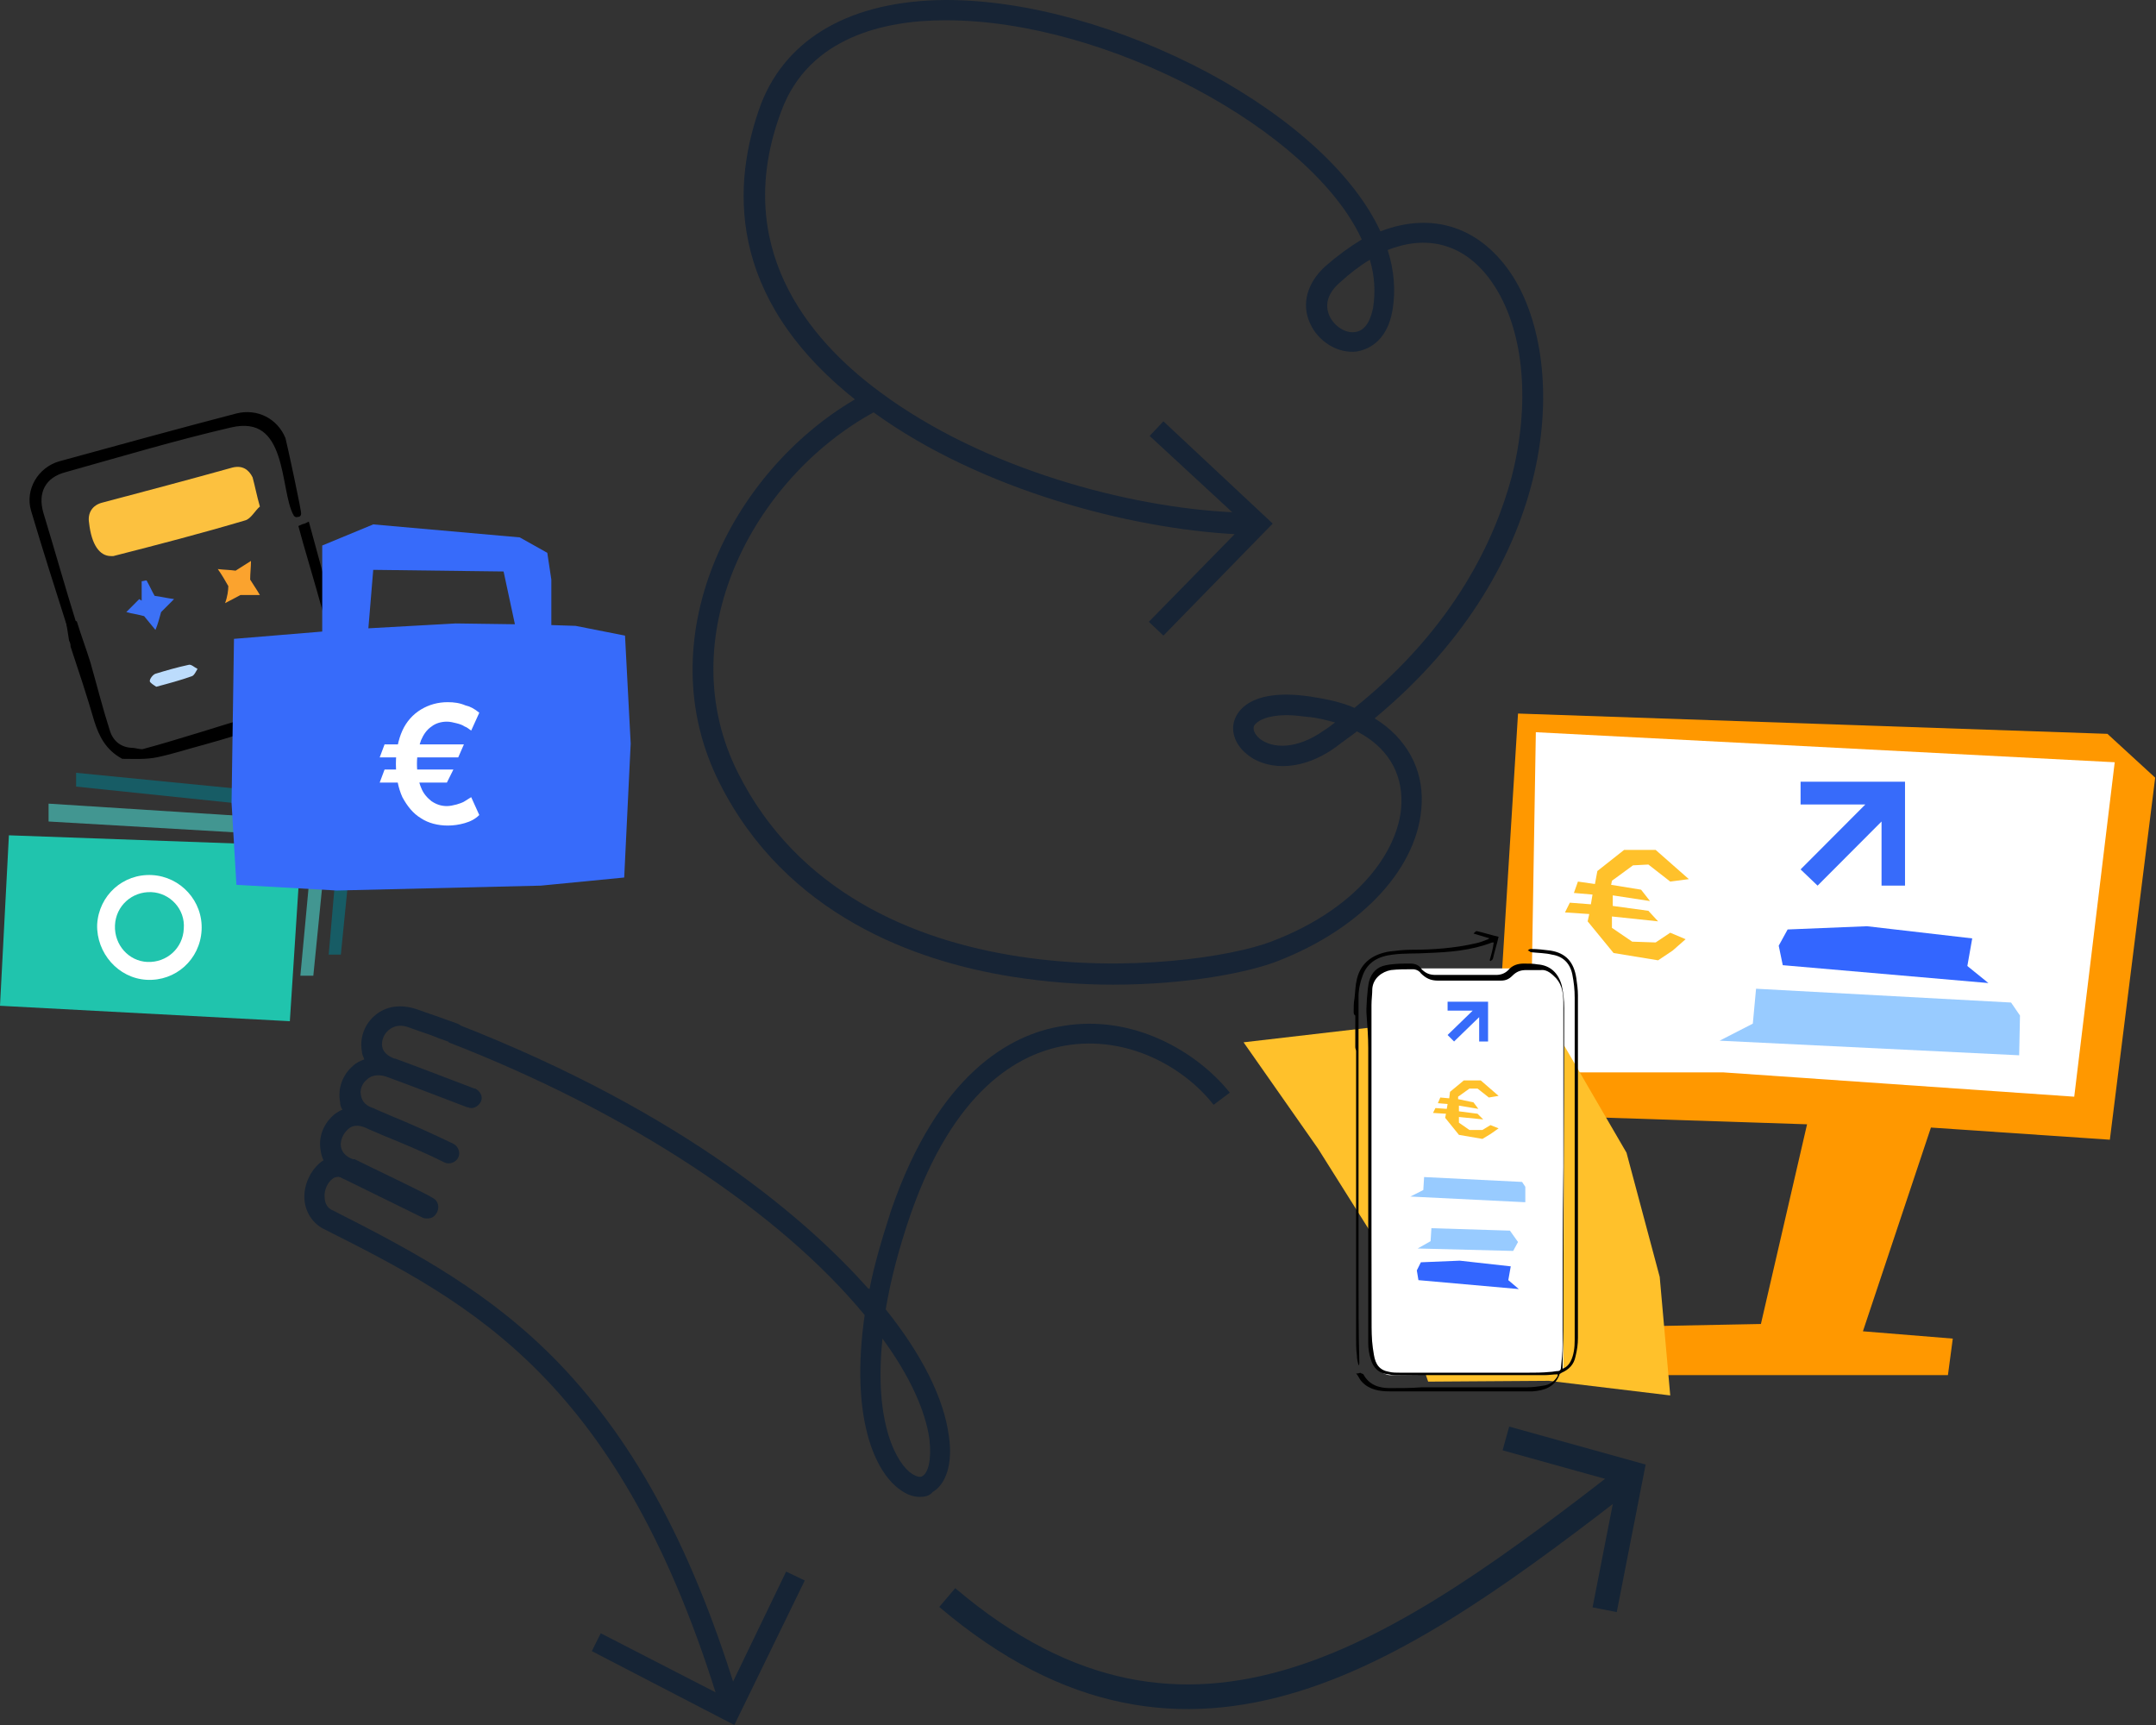
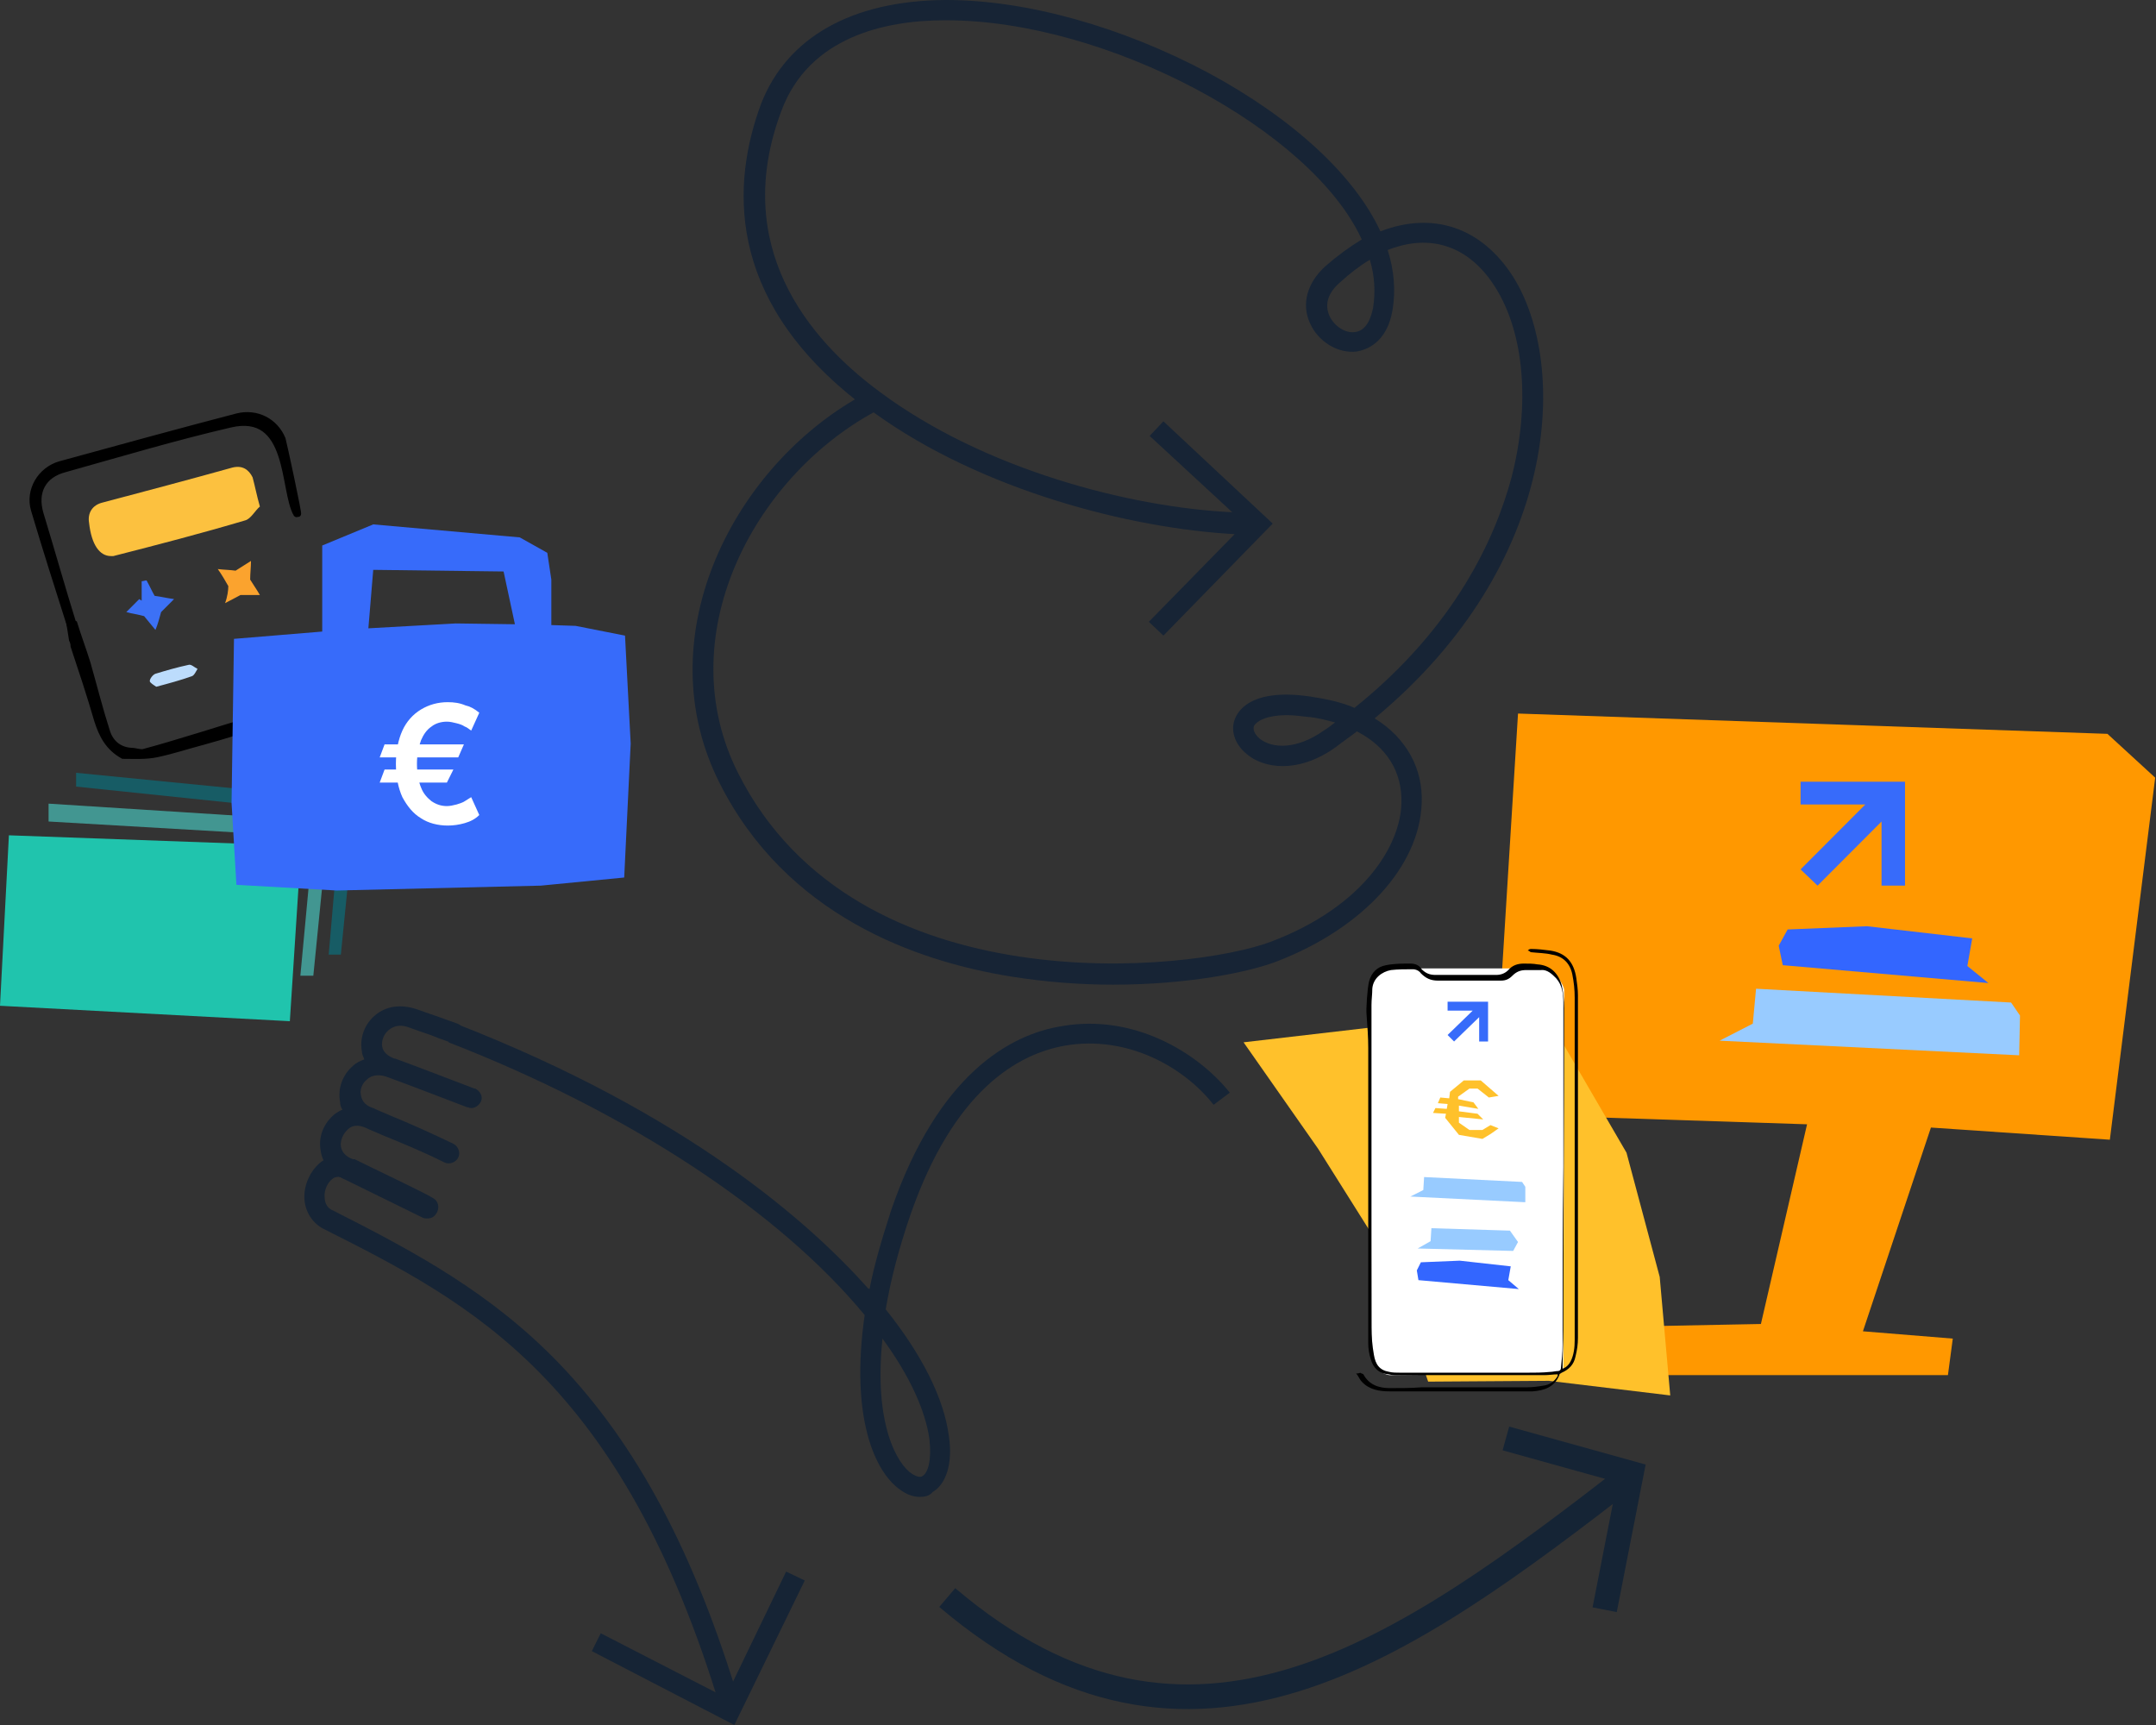
<svg xmlns="http://www.w3.org/2000/svg" width="175" height="140" viewBox="0 0 175 140" fill="none">
  <rect x="0" y="0" width="175" height="140" fill="#333333" stroke="none" />
  <g clip-path="url(#clip0_10980_5369)">
    <path fill-rule="evenodd" clip-rule="evenodd" d="M123.216 57.911L171.057 59.558L174.934 63.115L171.254 92.499L156.731 91.511L151.211 108.047L158.505 108.64L158.111 111.605H121.639L122.559 107.849L142.931 107.454L146.677 91.247L124.662 90.522L121.311 88.612L123.216 57.911Z" fill="#FF9800" />
-     <path fill-rule="evenodd" clip-rule="evenodd" d="M124.662 59.426L171.649 61.864L168.363 89.007L139.842 87.031H124.202L124.662 59.426Z" fill="white" />
    <path d="M124.662 80.904L114.542 83.012L100.939 84.593L106.985 93.224L112.373 101.788L115.922 112.132L125.714 112.066L135.571 113.252L134.717 103.633L132.022 93.553L124.662 80.904Z" fill="#FFC12B" />
    <path d="M126.371 111.473L112.768 111.605C111.65 111.407 111.322 110.353 111.322 109.826L111.256 79.981C111.256 79.454 111.716 78.598 112.242 78.598H125.516C126.042 78.598 126.962 79.915 126.962 80.376L126.896 111.078C126.896 111.407 126.699 111.473 126.371 111.473Z" fill="white" />
-     <path d="M109.876 82.09C109.876 81.76 109.876 81.365 109.942 81.035C110.008 80.508 110.008 79.981 110.139 79.454C110.468 78.071 111.519 77.412 112.833 77.214C113.425 77.148 113.95 77.082 114.542 77.082C116.316 77.082 118.091 76.951 119.799 76.555C120.128 76.49 120.456 76.358 120.785 76.226C120.785 76.226 120.851 76.16 120.916 76.16C120.456 76.028 120.062 75.897 119.602 75.765C119.733 75.633 119.799 75.567 119.865 75.567C120.456 75.699 121.048 75.897 121.639 76.028C121.508 76.621 121.311 77.214 121.179 77.807C121.179 77.873 121.048 77.939 120.982 78.005L120.916 77.939C121.048 77.478 121.179 77.017 121.245 76.49C121.179 76.49 121.113 76.49 121.113 76.49C119.405 77.148 117.631 77.28 115.856 77.346C114.936 77.412 114.016 77.346 113.03 77.478C111.913 77.609 110.993 78.071 110.599 79.191C110.402 79.718 110.27 80.311 110.27 80.904C110.27 83.737 110.27 86.635 110.27 89.468C110.27 94.146 110.27 98.889 110.27 103.567C110.27 105.939 110.27 108.245 110.336 110.617C110.336 110.682 110.336 110.748 110.27 110.814C110.205 110.551 110.139 110.287 110.139 110.024C110.073 109.562 110.073 109.035 110.073 108.574C110.073 100.8 110.073 93.026 110.073 85.318C110.073 85.186 110.008 85.12 110.008 84.988C110.008 84.922 110.008 84.857 110.008 84.725C110.008 83.934 110.008 83.21 110.008 82.419C109.876 82.353 109.876 82.221 109.876 82.09Z" fill="black" />
    <path d="M110.402 111.407C110.468 111.473 110.599 111.473 110.665 111.539C111.125 112.395 111.913 112.659 112.833 112.659C113.688 112.659 114.542 112.659 115.396 112.593C115.988 112.593 116.513 112.593 117.105 112.593C119.405 112.593 121.639 112.593 123.939 112.593C124.399 112.593 124.859 112.527 125.253 112.461C125.779 112.395 126.174 112.132 126.436 111.671C126.436 111.671 126.436 111.605 126.436 111.539C126.108 111.539 125.714 111.605 125.385 111.605C122.691 111.605 119.996 111.605 117.302 111.605C116.053 111.605 114.805 111.605 113.49 111.605C113.228 111.605 112.965 111.605 112.702 111.539C111.913 111.473 111.453 111.012 111.256 110.287C111.125 109.892 111.059 109.431 111.059 109.035C111.059 101.064 111.059 93.092 111.059 85.054C111.059 84.198 110.993 83.275 110.928 82.419C110.862 81.892 110.993 80.179 111.125 79.652C111.322 78.927 111.782 78.466 112.505 78.334C113.162 78.203 113.819 78.203 114.476 78.203C114.87 78.203 115.199 78.334 115.396 78.664C115.725 78.993 116.053 79.125 116.513 79.125C118.156 79.125 119.799 79.125 121.442 79.125C121.836 79.125 122.165 78.993 122.428 78.73C122.756 78.334 123.216 78.203 123.676 78.203C124.071 78.203 124.465 78.203 124.793 78.268C125.845 78.334 126.502 78.993 126.765 79.981C126.896 80.574 126.962 81.167 126.962 81.826C126.962 90.522 126.896 99.219 126.896 107.915C126.896 108.97 126.831 110.024 126.831 111.078C127.094 111.012 127.356 110.748 127.488 110.485C127.751 109.958 127.816 109.365 127.816 108.772C127.816 108.64 127.816 108.442 127.816 108.311C127.816 99.219 127.816 90.061 127.816 80.969C127.816 80.311 127.751 79.718 127.619 79.059C127.422 78.137 126.831 77.609 125.976 77.478C125.451 77.346 124.859 77.346 124.268 77.28C124.202 77.28 124.136 77.148 124.005 77.148C124.071 77.082 124.136 77.017 124.268 77.017C124.793 77.017 125.319 77.082 125.845 77.148C127.094 77.346 127.751 78.071 127.948 79.388C128.014 79.85 128.079 80.311 128.079 80.772C128.079 90.061 128.079 99.285 128.079 108.574C128.079 109.101 128.014 109.562 127.882 110.09C127.751 110.748 127.356 111.144 126.765 111.407C126.699 111.473 126.568 111.473 126.568 111.605C126.174 112.593 125.319 112.857 124.399 112.922C124.202 112.922 124.005 112.922 123.808 112.922C120.128 112.922 116.448 112.922 112.768 112.922C111.979 112.922 111.125 112.791 110.533 112.132C110.336 111.934 110.27 111.671 110.073 111.473C110.336 111.473 110.402 111.407 110.402 111.407ZM111.322 94.805C111.322 99.087 111.322 103.435 111.322 107.718C111.322 108.442 111.388 109.233 111.519 109.958C111.65 110.748 111.979 111.21 112.768 111.341C113.03 111.407 113.359 111.407 113.688 111.407C117.105 111.407 120.522 111.407 123.939 111.407C124.596 111.407 125.188 111.407 125.845 111.341C126.042 111.341 126.239 111.275 126.436 111.275C126.568 111.275 126.699 111.21 126.699 111.012C126.765 110.419 126.831 109.76 126.831 109.167C126.831 104.358 126.831 99.548 126.896 94.739C126.896 94.014 126.896 93.29 126.896 92.631C126.896 88.875 126.896 85.12 126.896 81.431C126.896 80.706 126.831 79.981 126.305 79.388C125.976 79.059 125.582 78.664 125.056 78.73C124.662 78.73 124.268 78.73 123.873 78.73C123.413 78.73 123.085 78.861 122.756 79.191C122.493 79.454 122.231 79.586 121.836 79.586C120.128 79.586 118.419 79.586 116.71 79.586C116.119 79.586 115.725 79.388 115.33 78.993C115.199 78.795 114.936 78.664 114.673 78.664C114.082 78.664 113.49 78.664 112.899 78.73C112.176 78.861 111.453 79.388 111.388 80.245C111.388 80.706 111.322 81.101 111.322 81.562C111.322 85.977 111.322 90.391 111.322 94.805Z" fill="black" />
    <path d="M147.531 71.878L146.151 70.56L151.408 65.29H146.151V63.445H154.628V71.878H152.723V66.673L147.531 71.878Z" fill="#376BFA" />
    <path d="M118.025 84.527L117.499 84L119.536 82.023H117.499V81.299H120.785V84.527H120.062V82.551L118.025 84.527Z" fill="#376BFA" />
    <path d="M58.552 138.88C50.469 111.934 38.181 105.741 26.286 99.746C25.366 99.285 24.775 98.362 24.709 97.308C24.643 96.122 25.235 94.936 26.089 94.278C26.878 93.751 27.798 93.751 28.718 94.212L27.995 95.661C27.6 95.464 27.272 95.464 27.009 95.661C26.615 95.925 26.286 96.584 26.352 97.177C26.352 97.506 26.483 98.033 27.009 98.231C33.778 101.657 39.889 104.951 45.409 110.682C51.718 117.271 56.384 126.033 60.064 138.287L58.552 138.88Z" fill="#162435" />
    <path d="M74.653 121.487C74.127 121.487 73.601 121.289 73.141 120.96C70.972 119.511 69.001 114.965 70.184 106.729C63.218 98.296 50.995 90.259 36.406 84.593L36.998 83.078C55.792 90.391 65.781 99.285 70.513 104.621V104.555L70.578 104.621C70.972 102.579 71.63 100.405 72.353 98.165C76.164 87.162 82.013 83.934 86.219 83.275C91.936 82.287 97.127 85.318 99.822 88.678L98.507 89.666C96.141 86.635 91.541 84 86.481 84.856C82.67 85.515 77.413 88.414 73.864 98.692C72.944 101.393 72.287 103.896 71.892 106.268C74.85 109.958 76.624 113.515 77.018 116.546C77.347 118.72 76.821 120.433 75.704 121.092C75.441 121.421 75.047 121.487 74.653 121.487ZM71.63 108.64C70.907 115.558 72.813 118.852 74.061 119.642C74.324 119.774 74.653 119.972 74.915 119.774C75.31 119.511 75.638 118.522 75.441 116.809C75.113 114.438 73.798 111.605 71.63 108.64Z" fill="#162435" />
    <path d="M34.698 98.889C34.566 98.889 34.435 98.889 34.303 98.824L27.995 95.727C26.878 95.266 26.155 94.409 26.023 93.355C25.826 92.235 26.286 91.115 27.206 90.391C27.403 90.259 27.601 90.127 27.798 90.061C27.666 89.864 27.601 89.666 27.601 89.403C27.403 88.348 27.798 87.228 28.652 86.504C28.915 86.24 29.243 86.108 29.572 85.977C29.506 85.779 29.375 85.581 29.375 85.318C29.178 84.264 29.572 83.144 30.426 82.419C31.346 81.628 32.529 81.497 33.778 81.892L34.895 82.287C35.486 82.485 35.486 82.485 36.209 82.748L37.129 83.078C37.523 83.21 37.786 83.737 37.589 84.132C37.392 84.527 36.932 84.791 36.538 84.593L35.618 84.264C34.961 84 34.961 84 34.369 83.802L33.252 83.407C32.595 83.144 32.003 83.21 31.543 83.605C31.149 83.934 30.952 84.461 31.018 84.922C31.083 85.384 31.478 85.713 32.003 85.911C32.003 85.911 32.003 85.911 32.069 85.911C34.238 86.701 36.406 87.558 38.509 88.348H38.575C38.969 88.546 39.232 89.007 39.035 89.403C38.838 89.798 38.378 90.061 37.983 89.864H37.918C35.815 89.073 33.646 88.217 31.478 87.426C30.82 87.162 30.163 87.228 29.769 87.624C29.375 87.953 29.178 88.48 29.309 88.941C29.375 89.337 29.638 89.666 30.098 89.864C30.163 89.864 30.229 89.93 30.295 89.93C30.689 90.127 31.215 90.325 31.806 90.588C33.252 91.181 35.026 91.972 36.801 92.828C37.195 93.026 37.392 93.553 37.195 93.948C36.998 94.344 36.472 94.541 36.078 94.344C34.369 93.487 32.595 92.763 31.149 92.169C30.558 91.906 30.032 91.708 29.638 91.511C29.572 91.511 29.506 91.445 29.441 91.445C28.849 91.247 28.455 91.445 28.258 91.642C27.863 91.972 27.601 92.565 27.666 93.026C27.732 93.487 28.061 93.882 28.652 94.08C28.652 94.08 28.652 94.08 28.718 94.08C28.718 94.08 28.718 94.08 28.783 94.08C30.098 94.739 34.698 96.913 35.158 97.243C35.552 97.44 35.684 97.967 35.486 98.362C35.289 98.758 35.026 98.889 34.698 98.889Z" fill="#162435" />
    <path d="M59.604 140L48.038 134.005L48.761 132.555L58.881 137.76L63.81 127.548L65.321 128.273L59.604 140Z" fill="#162435" />
    <path d="M90.359 79.915C87.73 79.915 84.97 79.718 82.079 79.257C74.258 78.005 63.81 74.249 58.421 63.577C52.507 51.915 59.275 38.343 69.395 32.414C58.881 24.047 59.407 14.823 61.773 8.433C63.875 3.031 69.133 0.066 76.69 0C76.756 0 76.821 0 76.821 0C83.327 0 91.082 2.174 98.113 5.929C104.947 9.619 109.942 14.231 112.045 18.776C116.316 17.129 120.259 18.447 122.822 22.466C127.291 29.581 126.699 45.722 111.65 58.24L111.585 58.306C114.148 59.887 115.528 62.391 115.396 65.224C115.199 70.296 110.665 75.303 103.699 78.005C101.333 78.927 96.339 79.915 90.359 79.915ZM70.907 33.468C61.05 38.871 54.347 51.783 59.932 62.786C69.527 81.76 96.733 78.861 103.173 76.424C110.796 73.525 113.688 68.518 113.753 65.158C113.819 62.654 112.57 60.612 110.139 59.36C109.548 59.821 108.956 60.217 108.365 60.678C105.276 62.852 102.516 62.325 101.202 61.205C100.216 60.414 99.822 59.228 100.282 58.24C100.61 57.515 101.793 55.868 106.327 56.527C107.642 56.725 108.89 56.988 109.942 57.449C118.156 50.861 121.376 43.614 122.691 38.739C124.202 32.875 123.742 27.078 121.376 23.322C119.273 19.962 116.119 18.908 112.636 20.292C113.162 21.939 113.293 23.586 113.03 25.167C112.57 27.868 110.862 28.395 110.139 28.527C108.628 28.725 106.985 27.736 106.327 26.221C105.605 24.64 106.13 22.927 107.576 21.609C108.562 20.753 109.548 20.028 110.533 19.435C106.459 10.541 89.833 1.647 76.821 1.647C76.756 1.647 76.69 1.647 76.69 1.647C71.893 1.647 65.65 2.965 63.415 9.026C59.341 19.896 65.518 27.473 71.433 31.821C79.844 38.08 91.673 41.176 100.019 41.572L93.316 35.379L94.433 34.193L103.305 42.494L94.433 51.586L93.25 50.466L100.216 43.351C91.739 42.889 79.647 39.793 70.907 33.468ZM104.487 58.042C102.713 58.042 101.99 58.569 101.793 58.899C101.662 59.228 101.859 59.623 102.253 59.953C103.239 60.743 105.21 60.875 107.445 59.294C107.773 59.096 108.102 58.833 108.365 58.635C107.642 58.438 106.919 58.24 106.065 58.174C105.539 58.108 104.947 58.042 104.487 58.042ZM111.19 21.082C110.402 21.544 109.548 22.202 108.759 22.927C107.773 23.784 107.51 24.706 107.905 25.628C108.299 26.485 109.219 27.078 110.008 26.946C110.993 26.814 111.322 25.628 111.453 24.969C111.65 23.718 111.585 22.4 111.19 21.082Z" fill="#172435" />
    <path d="M130.248 130.645L132.416 119.577L122.231 116.744M76.887 129.657C96.667 146.457 113.95 133.939 132.416 119.642" stroke="#152435" stroke-width="2" stroke-miterlimit="64.368" />
    <path fill-rule="evenodd" clip-rule="evenodd" d="M161.397 79.784L144.705 78.334L144.377 76.753L145.1 75.435L151.54 75.172L160.083 76.16L159.688 78.4L161.397 79.784Z" fill="#3366FF" />
    <path fill-rule="evenodd" clip-rule="evenodd" d="M139.579 84.461L163.894 85.647L163.96 82.419L163.237 81.365L142.537 80.245L142.274 83.078L139.579 84.461Z" fill="#98CBFF" />
    <path fill-rule="evenodd" clip-rule="evenodd" d="M115.068 101.327L122.822 101.525L123.216 100.8L122.559 99.878L116.185 99.68L116.119 100.734L115.068 101.327Z" fill="#98CBFF" />
    <path fill-rule="evenodd" clip-rule="evenodd" d="M123.282 104.621L115.133 103.896L115.002 103.106L115.331 102.447L118.485 102.315L122.625 102.776L122.428 103.896L123.282 104.621Z" fill="#3366FF" />
    <path fill-rule="evenodd" clip-rule="evenodd" d="M114.476 97.111L123.808 97.572V96.32L123.545 95.925L115.593 95.529L115.528 96.583L114.476 97.111Z" fill="#98CBFF" />
-     <path fill-rule="evenodd" clip-rule="evenodd" d="M136.819 76.226L135.571 75.699L134.388 76.489L132.482 76.424L130.839 75.303V74.381L134.585 74.776L133.797 73.92L130.905 73.525V72.668L133.928 73.129L133.205 72.207L130.774 71.812L130.839 71.482L132.548 70.231L133.797 70.165L135.571 71.548L137.082 71.35L134.388 68.979H131.825L129.656 70.692L129.459 71.746L128.079 71.548L127.751 72.471L129.262 72.602L129.131 73.393L127.422 73.261L127.028 74.052L128.999 74.183L128.868 74.776L130.971 77.346L134.585 77.939L135.768 77.148L136.819 76.226Z" fill="#FFC12B" />
    <path fill-rule="evenodd" clip-rule="evenodd" d="M121.639 91.576L120.982 91.313L120.325 91.708H119.273L118.419 91.115V90.654L120.391 90.852L119.931 90.391L118.419 90.193V89.732L119.996 89.995L119.602 89.468L118.353 89.205V89.007L119.273 88.348H119.931L120.851 89.073L121.639 88.941L120.193 87.689H118.813L117.696 88.612L117.63 89.139L116.908 89.073L116.71 89.534L117.499 89.6L117.433 89.995L116.513 89.929L116.316 90.325L117.368 90.391L117.302 90.72L118.419 92.104L120.325 92.433L120.982 92.038L121.639 91.576Z" fill="#FFC12B" />
    <path d="M21.095 41.111C20.7 41.44 20.372 42.099 19.912 42.231C16.363 43.285 12.815 44.207 9.2 45.13C9.134 45.13 9.069 45.13 9.003 45.13C8.083 45.13 7.426 44.207 7.229 42.428C7.097 41.638 7.492 40.979 8.346 40.781C11.829 39.859 15.312 38.937 18.86 37.948C19.649 37.751 20.175 38.08 20.503 38.739C20.7 39.464 20.832 40.188 21.095 41.111Z" fill="#FCC13F" />
    <path d="M5.652 50.664C4.666 47.567 3.68 44.471 2.76 41.374C2.3 39.793 3.286 38.146 4.863 37.685C9.66 36.367 14.457 35.05 19.255 33.798C20.832 33.402 22.343 34.193 22.935 35.642C23 35.84 24.315 41.901 24.183 41.704C23.986 41.638 24.118 41.77 24.052 41.704C22.935 39.727 23.658 33.271 18.663 34.456C14.129 35.511 9.726 36.828 5.257 38.08C3.483 38.541 2.76 39.925 3.286 41.704C4.206 44.734 5.06 47.765 5.98 50.73C5.914 50.664 5.783 50.664 5.652 50.664Z" fill="black" stroke="black" stroke-width="0.5" stroke-miterlimit="10" />
    <path d="M5.652 50.664C5.783 50.664 5.914 50.664 6.046 50.664C6.374 51.718 6.769 52.772 7.097 53.826C7.623 55.671 8.083 57.515 8.675 59.36C8.937 60.217 9.595 60.875 10.646 60.941C11.04 60.941 11.435 61.139 11.763 61.007C16.035 59.887 28.586 55.671 28.586 56.198C28.586 56.461 19.386 59.426 16.429 60.217C15.18 60.546 13.998 60.941 12.749 61.205C11.829 61.402 10.909 61.337 9.989 61.337C8.806 60.678 8.28 59.69 7.886 58.438C7.295 56.395 6.637 54.419 5.98 52.442C5.98 52.245 5.914 52.047 5.849 51.915C5.783 51.454 5.717 51.059 5.652 50.664Z" fill="black" stroke="black" stroke-width="0.5" stroke-miterlimit="10" />
    <path d="M13.077 49.675C12.946 50.136 12.815 50.664 12.617 51.125C12.289 50.73 11.96 50.334 11.697 50.005C11.237 49.873 10.712 49.807 10.252 49.675C10.58 49.346 10.975 48.951 11.303 48.621C11.369 48.687 11.434 48.687 11.5 48.753C11.5 48.226 11.5 47.699 11.5 47.172C11.632 47.172 11.763 47.106 11.895 47.106C12.157 47.567 12.354 48.028 12.552 48.358C13.077 48.424 13.603 48.555 14.129 48.621C13.8 48.951 13.472 49.28 13.077 49.675Z" fill="#3C71F6" />
    <path d="M21.949 52.64C22.146 52.772 22.475 52.969 22.738 53.233C22.409 53.431 22.146 53.694 21.817 53.826C21.358 54.024 20.898 54.09 20.438 54.221C20.24 54.287 20.109 54.353 19.977 54.353C19.78 54.287 19.649 54.09 19.452 53.958C20.306 53.496 18.335 52.574 19.715 52.179C20.306 52.047 20.832 51.849 21.423 51.784C21.752 51.718 22.08 51.849 22.475 51.915C22.277 52.113 22.08 52.442 21.949 52.64Z" fill="#FCC349" />
    <path d="M18.532 47.567C18.269 47.106 18.006 46.645 17.677 46.184C18.203 46.249 18.663 46.249 19.123 46.315C19.517 46.052 19.977 45.788 20.372 45.525C20.372 46.052 20.306 46.513 20.306 47.04C20.503 47.369 20.832 47.831 21.095 48.292C20.635 48.292 20.109 48.292 19.517 48.292C19.255 48.423 18.795 48.687 18.269 48.95C18.466 48.423 18.532 47.896 18.532 47.567Z" fill="#FBA32E" />
-     <path d="M28.652 56.198C28.52 56.461 28.126 56.395 27.929 56.33C27.863 53.826 25.169 45.327 24.512 42.824C24.643 42.758 24.775 42.758 24.906 42.692C25.563 45.064 27.929 53.892 28.652 56.198Z" fill="black" stroke="black" stroke-width="0.5" stroke-miterlimit="10" />
    <path d="M12.683 55.736C12.486 55.605 12.157 55.407 12.157 55.275C12.157 55.078 12.42 54.748 12.617 54.682C13.472 54.419 14.392 54.155 15.312 53.958C15.509 53.892 15.772 54.155 16.035 54.287C15.903 54.485 15.772 54.814 15.575 54.88C14.655 55.209 13.669 55.473 12.683 55.736Z" fill="#BCDCFC" />
    <path d="M40.087 56.198C40.087 56.132 40.021 56 40.021 55.934C40.087 55.934 40.152 55.934 40.284 56C40.218 56.066 40.152 56.132 40.087 56.198Z" fill="#FCFCFC" />
    <path d="M6.177 62.72L28.915 64.96L27.666 77.478H26.68L27.666 66.08L6.177 63.84V62.72Z" fill="#175C65" />
    <path d="M3.943 65.223L26.68 66.673L25.432 79.19H24.38L25.432 67.925L3.943 66.673V65.223Z" fill="#429691" />
    <path d="M0.723 67.793L24.446 68.649L23.526 82.88L0 81.628L0.723 67.793Z" fill="#20C4AD" />
-     <path fill-rule="evenodd" clip-rule="evenodd" d="M12.289 72.405C10.712 72.339 9.397 73.525 9.332 75.106C9.266 76.687 10.449 78.005 11.96 78.071C13.537 78.137 14.852 76.951 14.917 75.37C15.049 73.788 13.8 72.471 12.289 72.405ZM7.886 75.04C8.017 72.668 9.989 70.889 12.354 71.021C14.655 71.153 16.494 73.129 16.363 75.501C16.232 77.873 14.26 79.652 11.894 79.52C9.594 79.388 7.82 77.346 7.886 75.04Z" fill="white" />
    <path fill-rule="evenodd" clip-rule="evenodd" d="M46.724 50.795L50.732 51.586L51.192 60.348L50.666 71.219L43.898 71.878L27.338 72.273L19.189 71.812L18.795 65.158L18.992 51.849L26.155 51.257V44.273L30.295 42.56L42.189 43.614L44.423 44.866L44.752 47.04V50.73L46.724 50.795ZM30.295 46.249L29.901 50.993L36.998 50.598L41.795 50.664L40.875 46.381L30.295 46.249Z" fill="#376BFA" />
    <path d="M37.655 60.414L37.195 61.468H30.82L31.215 60.414H37.655ZM36.8 62.456L36.275 63.511H30.82L31.215 62.456H36.8ZM38.903 57.845L38.246 59.294C38.049 59.162 37.918 59.031 37.721 58.965C37.523 58.833 37.326 58.767 37.063 58.701C36.8 58.635 36.538 58.569 36.275 58.569C35.815 58.569 35.355 58.701 35.026 58.965C34.632 59.228 34.369 59.624 34.172 60.085C33.975 60.612 33.843 61.271 33.843 61.995C33.843 62.72 33.975 63.445 34.172 63.906C34.369 64.433 34.698 64.762 35.026 65.026C35.42 65.29 35.815 65.421 36.275 65.421C36.538 65.421 36.8 65.355 37.063 65.29C37.261 65.224 37.523 65.158 37.721 65.026C37.918 64.894 38.049 64.828 38.246 64.697L38.903 66.146C38.575 66.475 38.181 66.673 37.721 66.805C37.261 66.936 36.8 67.002 36.34 67.002C35.552 67.002 34.763 66.805 34.172 66.409C33.515 66.014 33.055 65.421 32.66 64.697C32.332 63.972 32.135 63.05 32.135 61.995C32.135 60.941 32.332 60.019 32.66 59.294C32.989 58.569 33.515 57.977 34.172 57.581C34.829 57.186 35.552 56.988 36.34 56.988C36.866 56.988 37.326 57.054 37.786 57.252C38.115 57.318 38.509 57.515 38.903 57.845Z" fill="white" />
  </g>
  <defs>
    <clipPath id="clip0_10980_5369">
      <rect width="175" height="140" fill="white" />
    </clipPath>
  </defs>
</svg>